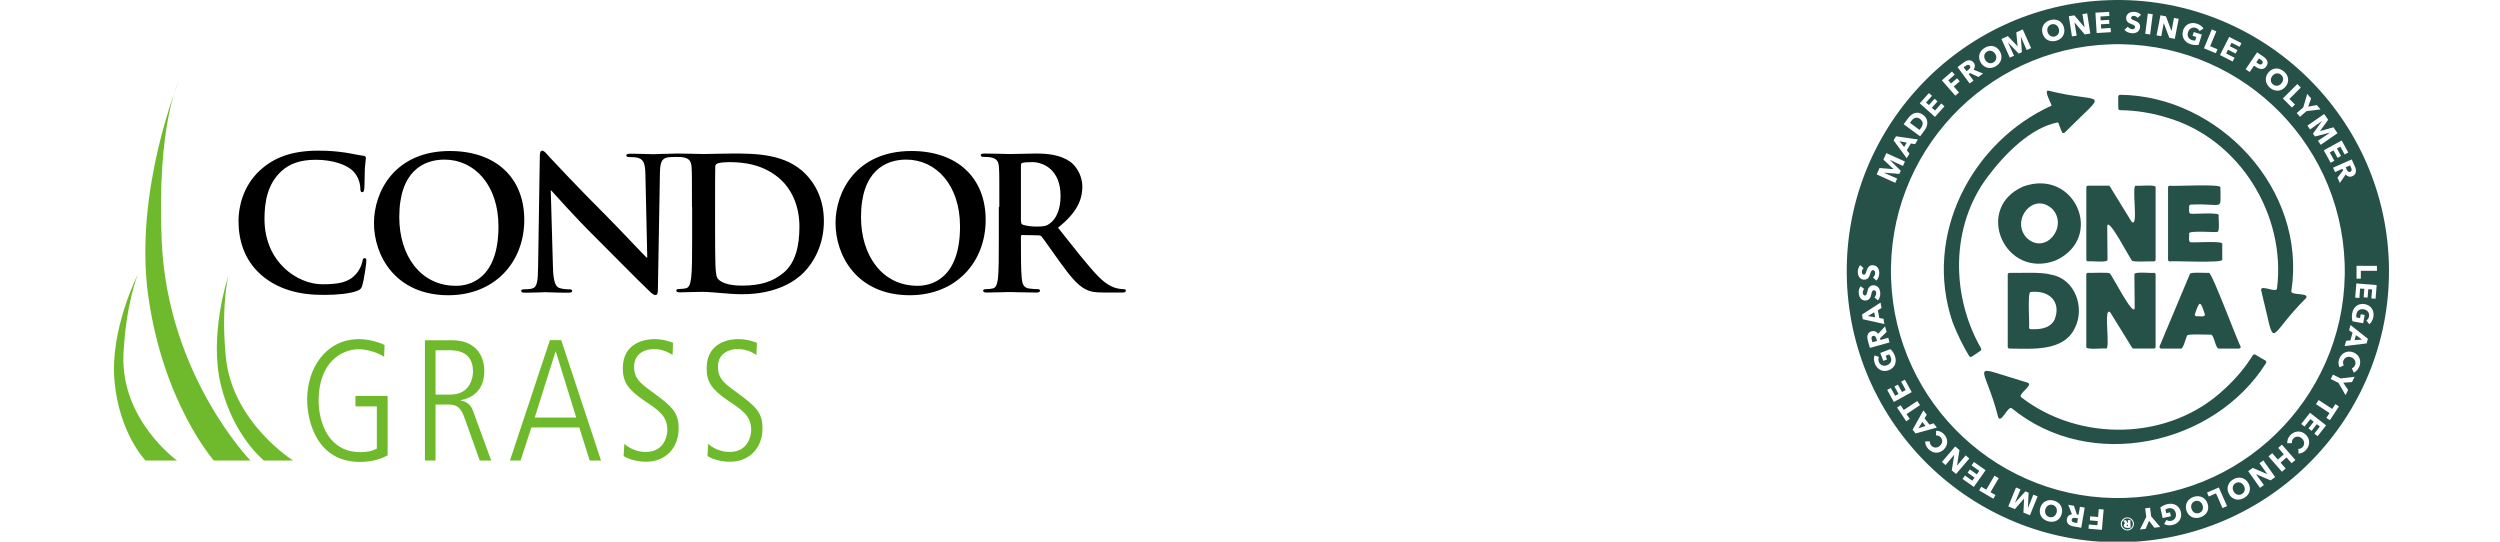
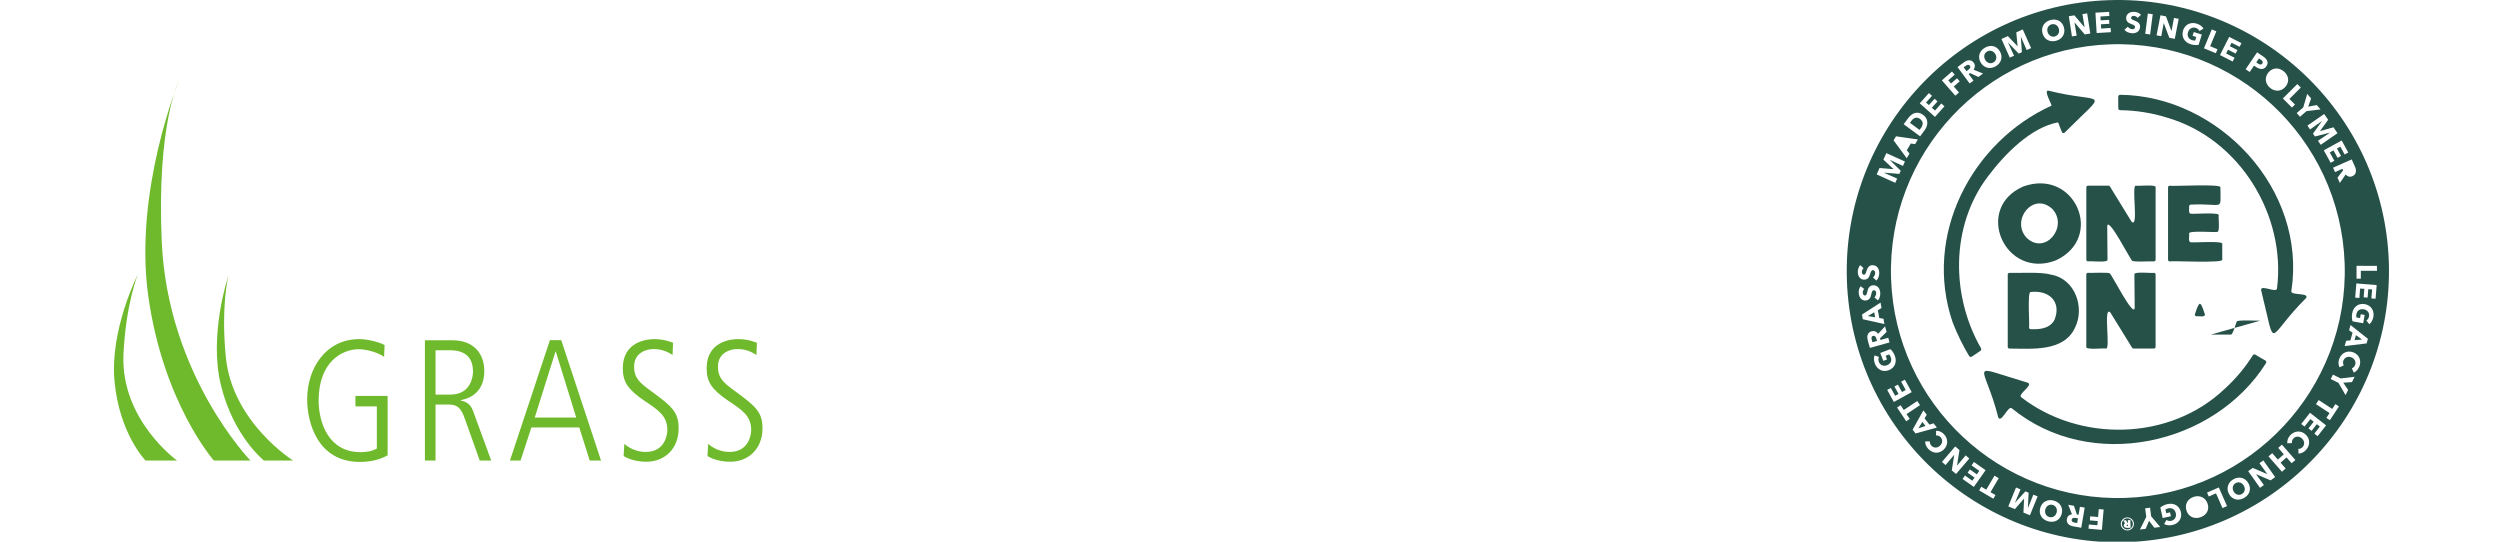
<svg xmlns="http://www.w3.org/2000/svg" xmlns:ns1="http://sodipodi.sourceforge.net/DTD/sodipodi-0.dtd" xmlns:ns2="http://www.inkscape.org/namespaces/inkscape" version="1.1" id="svg1" width="300" height="65" viewBox="0 0 300 65" xml:space="preserve" ns1:docname="3logos-home.svg">
  <ns1:namedview id="namedview1" pagecolor="#ffffff" bordercolor="#000000" borderopacity="0.25" ns2:showpageshadow="2" ns2:pageopacity="0.0" ns2:pagecheckerboard="0" ns2:deskcolor="#d1d1d1">
    <ns2:page x="0" y="0" width="300" height="65" id="page2" margin="0" bleed="0" />
  </ns1:namedview>
  <defs id="defs1" />
  <g id="g1" transform="matrix(0.884,0,0,0.884,-214.38,1.0804329e-5)">
    <g id="g3" transform="matrix(0.229,0,0,0.229,287.712,-26.195)">
-       <path d="M -42.5,277.4 C -53.2,268 -56,255.8 -56,245.2 c 0,-7.4 2.3,-20.3 12.8,-29.9 7.9,-7.2 18.2,-11.6 34.4,-11.6 6.8,0 10.8,0.4 15.8,1.1 4.1,0.6 7.6,1.5 10.9,1.9 1.2,0.1 1.6,0.7 1.6,1.3 0,0.9 -0.3,2.2 -0.6,6 -0.2,3.6 -0.1,9.6 -0.3,11.8 -0.1,1.6 -0.3,2.5 -1.3,2.5 -0.9,0 -1.1,-0.9 -1.1,-2.4 -0.1,-3.4 -1.5,-7.2 -4.2,-10 -3.6,-3.8 -12.1,-6.8 -22.1,-6.8 -9.5,0 -15.7,2.4 -20.5,6.8 -8,7.3 -10,17.7 -10,28.2 0,25.9 19.7,38.8 34.3,38.8 9.7,0 15.6,-1.1 20,-6.1 1.9,-2.1 3.3,-5.2 3.7,-7.2 0.3,-1.7 0.5,-2.2 1.4,-2.2 0.8,0 1,0.8 1,1.6 0,1.3 -1.3,10.8 -2.4,14.5 -0.5,1.8 -1,2.4 -2.8,3.2 -4.4,1.8 -12.6,2.5 -19.6,2.5 -15,0.1 -27.5,-3.2 -37.5,-11.8 m 66.8,-30.8 c 0,-18.6 12.3,-42.7 45,-42.7 27.2,0 44.1,15.8 44.1,40.8 0,25 -17.4,44.7 -45.1,44.7 -31.3,-0.1 -44,-23.5 -44,-42.8 m 73.8,2 C 98.1,224.2 84,209 66.1,209 c -12.5,0 -26.8,7 -26.8,34.1 0,22.7 12.5,40.7 33.5,40.7 7.7,0.1 25.3,-3.6 25.3,-35.2 m 32.3,24.4 c 0.2,8.5 1.6,11.3 3.8,12.1 1.8,0.6 3.9,0.8 5.7,0.8 1.2,0 1.9,0.2 1.9,0.9 0,0.9 -1,1.1 -2.5,1.1 -7.1,0 -11.4,-0.3 -13.5,-0.3 -1,0 -6.1,0.3 -11.8,0.3 -1.4,0 -2.4,-0.1 -2.4,-1.1 0,-0.7 0.6,-0.9 1.7,-0.9 1.4,0 3.4,-0.1 4.9,-0.5 2.8,-0.9 3.3,-4 3.4,-13.5 l 1,-64.5 c 0,-2.2 0.3,-3.7 1.4,-3.7 1.2,0 2.2,1.4 4,3.4 1.3,1.4 17.9,19.2 33.8,35 7.4,7.4 22.1,23.1 24,24.9 h 0.5 l -1.1,-49 c -0.1,-6.6 -1.1,-8.7 -3.7,-9.8 -1.6,-0.7 -4.2,-0.7 -5.8,-0.7 -1.3,0 -1.8,-0.3 -1.8,-1 0,-0.9 1.2,-1 2.8,-1 5.7,0 10.9,0.3 13.2,0.3 1.2,0 5.3,-0.3 10.7,-0.3 1.4,0 9.2,0.1 9.2,1 0,0.6 -7.4,1 -8.7,1 -1.1,0 -2,0 -3.3,0.3 -3,0.9 -3.9,3.1 -4,9.3 l -1.2,68.8 c 0,2.4 -0.4,3.4 -1.4,3.4 -1.2,0 -2.5,-1.2 -3.7,-2.4 -6.9,-6.5 -20.8,-20.8 -32.2,-32.1 -11.9,-11.8 -24,-25.4 -25.9,-27.5 h -0.3 z m 82.4,-36 c 0,-16.6 0,-19.6 -0.2,-23.1 -0.2,-3.7 -1.1,-5.4 -4.7,-6.2 -0.9,-0.2 -2.7,-0.3 -4.2,-0.3 -1.2,0 -9.8,-0.2 -9.8,-1 0,-0.8 8.7,-1 10.3,-1 5.8,0 12.6,0.3 15.7,0.3 3.4,0 10.3,-0.3 16.8,-0.3 13.6,0 31.8,0 43.7,12.4 5.5,5.7 10.6,14.7 10.6,27.7 0,13.7 -5.8,24.2 -11.9,30.4 -5,5.1 -16.3,12.9 -36.5,12.9 -3.9,0 -8.4,-0.3 -12.5,-0.7 -4.1,-0.3 -8,-0.7 -10.7,-0.7 -1.2,0 -3.6,0 -6.2,0.1 -2.5,0 -5.3,0.2 -7.5,0.2 -1.4,0 -2.2,-0.3 -2.2,-1.1 0,-0.5 0.4,-0.9 1.7,-0.9 1.6,0 3,-0.2 3.9,-0.4 2.2,-0.4 2.7,-2.8 3.2,-6 0.6,-4.6 0.6,-13.2 0.6,-23.2 V 237 Z m 13.7,12 c 0,11.6 0.1,20 0.2,22 0.1,2.7 0.3,7.1 1.2,8.3 1.4,2.1 5.7,4.4 14.3,4.4 11.1,0 18.5,-2.2 25.1,-7.8 7,-6 9.2,-15.9 9.2,-27.2 0,-13.8 -5.8,-22.8 -10.5,-27.3 -10,-9.6 -22.5,-10.9 -31,-10.9 -2.2,0 -6.2,0.3 -7.1,0.8 -1,0.4 -1.3,1 -1.3,2.2 -0.1,3.7 -0.1,13.2 -0.1,21.8 z m 71.4,-2.4 c 0,-18.6 12.3,-42.7 45,-42.7 27.1,0 44,15.8 44,40.8 0,25 -17.4,44.7 -45.1,44.7 -31.3,-0.1 -43.9,-23.5 -43.9,-42.8 m 73.8,2 c 0,-24.4 -14.1,-39.6 -31.9,-39.6 -12.5,0 -26.8,7 -26.8,34.1 0,22.7 12.5,40.7 33.5,40.7 7.5,0.1 25.2,-3.6 25.2,-35.2 M 395,237 c 0,-16.6 0,-19.6 -0.2,-23.1 -0.2,-3.7 -1.1,-5.4 -4.7,-6.2 -0.9,-0.2 -2.7,-0.3 -4.2,-0.3 -1.2,0 -1.9,-0.2 -1.9,-1 0,-0.8 0.8,-1 2.4,-1 5.8,0 12.6,0.3 14.9,0.3 3.7,0 12,-0.3 15.4,-0.3 6.9,0 14.2,0.7 20.1,4.7 3.1,2.1 7.4,7.6 7.4,14.9 0,8.1 -3.4,15.5 -14.4,24.4 9.7,12.2 17.2,21.9 23.7,28.7 6.1,6.3 10.6,7.1 12.2,7.4 1.2,0.2 2.2,0.3 3,0.3 0.9,0 1.3,0.3 1.3,0.9 0,0.9 -0.8,1.1 -2.1,1.1 h -10.4 c -6.1,0 -8.8,-0.5 -11.7,-2.1 -4.7,-2.5 -8.8,-7.6 -14.9,-16 -4.4,-6 -9.4,-13.4 -10.8,-15 -0.5,-0.7 -1.2,-0.8 -1.9,-0.8 l -9.5,-0.2 c -0.6,0 -0.9,0.2 -0.9,0.9 v 1.5 c 0,10.1 0,18.8 0.5,23.3 0.3,3.1 1,5.5 4.2,6 1.6,0.2 4,0.4 5.3,0.4 0.9,0 1.3,0.3 1.3,0.9 0,0.8 -0.7,1.1 -2.2,1.1 -6.3,0 -14.4,-0.3 -16,-0.3 -2.1,0 -8.9,0.3 -13.3,0.3 -1.4,0 -2.2,-0.3 -2.2,-1.1 0,-0.5 0.4,-0.9 1.7,-0.9 1.6,0 2.9,-0.2 3.9,-0.4 2.2,-0.4 2.7,-2.8 3.2,-6 0.5,-4.6 0.5,-13.2 0.5,-23.2 V 237 Z m 12.9,8.6 c 0,1.2 0.2,1.6 1,2 2.3,0.8 5.6,1.1 8.3,1.1 4.4,0 5.8,-0.4 7.7,-1.8 3.3,-2.4 6.4,-7.4 6.4,-16.4 0,-15.5 -10.2,-20 -16.7,-20 -2.7,0 -4.7,0.1 -5.8,0.4 -0.8,0.2 -1,0.7 -1,1.5 v 33.2 z" id="path1-7" />
      <path class="st0" d="m 13.3,349.1 h 19.1 v 35.2 c -5.1,2.8 -10.6,3.9 -16.5,3.9 -25.1,0 -31.2,-23.5 -31.2,-37.1 0,-18.3 10.9,-35.7 31,-35.7 5.7,0 12.8,2.3 14.9,3.5 l -0.3,7 c -2.8,-2.1 -9.6,-4.5 -15,-4.5 -10.2,0 -23.8,7.8 -23.8,30.4 0,13.1 5.9,30.6 24.7,30.6 3.7,0 6.5,-0.4 9.8,-2.1 v -25 H 13.3 Z m 41.2,38.3 h 6.3 v -33.2 h 8.1 c 5.1,0 7.2,2.4 9.4,8.8 l 8.7,24.4 h 6.8 L 83,357.9 c -1.6,-4.6 -5.2,-5.7 -7.3,-6.1 v -0.2 c 6,-1.1 14,-5.1 14,-17.3 0,-10.4 -6.4,-18.2 -18.8,-18.2 H 54.5 Z M 60.8,322 h 8.3 c 4.5,0 13.9,0.8 13.9,12.6 0,2.1 -0.7,13.7 -13.5,13.7 h -8.7 z m 44.1,65.4 h 6.3 l 6.4,-19.6 H 146 l 6.2,19.6 h 6.7 L 135.3,316 h -6.7 z m 27,-64.6 h 0.2 l 12.1,39.1 h -24.6 z m 40.4,61.9 c 3.7,2.4 9.1,3.4 13.5,3.4 10.9,0 19.1,-7.8 19.1,-19.7 0,-9.8 -3.9,-13.1 -16.6,-22.4 -6.1,-4.5 -9.8,-7.3 -9.8,-14.3 0,-8.3 7.4,-10.4 11.5,-10.4 5.3,0 8.6,1.8 11.3,3.5 l 0.3,-7.2 c -1.6,-0.6 -5.5,-2.2 -11.2,-2.2 -4.2,0 -18.6,1.4 -18.6,17.3 0,8.1 3,12.6 12.9,19.3 8.6,5.7 13.5,9.1 13.5,17.4 0,2.7 -1.4,12.9 -12.9,12.9 -1.8,0 -7.7,-0.4 -12.6,-4.8 z m 49.7,0 c 3.7,2.4 9.1,3.4 13.5,3.4 10.9,0 19.1,-7.8 19.1,-19.7 0,-9.8 -3.9,-13.1 -16.6,-22.4 -6.1,-4.5 -9.8,-7.3 -9.8,-14.3 0,-8.3 7.4,-10.4 11.5,-10.4 5.3,0 8.6,1.8 11.3,3.5 l 0.3,-7.2 c -1.6,-0.6 -5.5,-2.2 -11.2,-2.2 -4.2,0 -18.6,1.4 -18.6,17.3 0,8.1 3,12.6 12.9,19.3 8.6,5.7 13.5,9.1 13.5,17.4 0,2.7 -1.4,12.9 -12.9,12.9 -1.8,0 -7.7,-0.4 -12.6,-4.8 z" id="path2" style="fill:#6fba2c" />
      <path class="st0" d="m -70.6,387.4 c 0,0 -30,-34 -38.9,-97.6 -8.7,-62.3 18.2,-127.6 18.2,-127.6 0,0 -13.3,25.7 -10.2,95.6 3.6,79.2 52.6,129.6 52.6,129.6 h -21.7 m -40.5,0 h 18.7 c 0,0 -33.5,-24 -31.8,-62.9 1.4,-29.9 8.5,-47.4 8.5,-47.4 0,0 -16.7,32.9 -13.8,63.3 2.9,31.2 18.4,47 18.4,47 m 70.2,0 h 17.3 c 0,0 -36,-22.5 -39.9,-61.2 -3,-29.7 1.4,-48.1 1.4,-48.1 0,0 -11.7,35 -4.3,64.7 7.4,30.3 25.5,44.6 25.5,44.6" id="path3" style="fill:#6fba2c" />
    </g>
    <g id="g25" transform="matrix(0.353,0,0,0.353,492.48,-0.719)">
      <g id="g9">
        <g id="g6">
          <path class="cls-1" d="m 69.9,73.76 c -19.16,8.37 -7.06,35.88 12.5,28.43 19.04,-8.76 7.39,-35.64 -12.5,-28.43 z m 11.28,8.72 C 87.33,89.24 78.32,100.41 71.14,93.41 65,86.58 73.9,75.53 81.18,82.48 Z" id="path1-3" style="fill:#265149;stroke-width:0px" />
          <path class="cls-1" d="m 111.57,87.29 -8.33,-13.55 c -0.12,-0.19 -0.33,-0.31 -0.55,-0.31 h -7.87 c -0.36,0 -0.65,0.29 -0.65,0.65 v 27.82 c 0,0.36 0.29,0.65 0.65,0.65 0.56,-0.26 7.81,0.66 7.5,-0.65 0,0 -0.11,-12.9 -0.11,-12.9 0.4,-3.97 9.24,13.6 9.57,13.25 -0.09,0.67 8.09,0.16 8.39,0.31 0.36,0 0.65,-0.29 0.65,-0.65 V 74.09 c 0.37,-1.31 -7.03,-0.39 -7.5,-0.65 -2.04,-0.65 1.17,16.57 -1.74,13.86 z" id="path2-3" style="fill:#265149;stroke-width:0px" />
          <path class="cls-1" d="m 134.35,80.73 c 12.91,-0.65 11.4,2.93 11.39,-6.64 0.57,-1.49 -19.13,-0.28 -19.49,-0.65 -0.36,0 -0.65,0.29 -0.65,0.65 v 27.82 c 0,0.36 0.29,0.65 0.65,0.65 0.51,-0.32 20.62,0.78 20.19,-0.65 0,0 0,-6.07 0,-6.07 0.69,-1.34 -11.78,-0.38 -12.08,-0.65 -1.16,0.08 -0.47,-2.74 -0.65,-3.32 -0.55,-1.34 10.35,-0.37 10.73,-0.65 1.28,0.27 0.41,-5.85 0.65,-6.37 0.55,-1.35 -10.36,-0.37 -10.73,-0.65 -1.1,0.05 -0.51,-2.24 -0.65,-2.82 0,-0.36 0.29,-0.65 0.65,-0.65 z" id="path3-86" style="fill:#265149;stroke-width:0px" />
          <path class="cls-1" d="m 89.83,128.04 c 3.9,-7.83 -0.09,-18.83 -9.18,-20.38 -3.83,-1.15 -12.04,-0.56 -16.05,-0.7 -0.36,0 -0.65,0.29 -0.65,0.65 v 27.82 c 0,0.36 0.29,0.65 0.65,0.65 8.53,0.03 20.89,1.36 25.22,-8.03 z m -7.84,-3.15 c -1.34,2.91 -4.59,3.73 -7.57,3.74 -0.55,-0.11 -2.31,0.37 -2.28,-0.65 0.33,-0.41 -0.77,-14.18 0.65,-13.65 6.88,-0.84 11.91,3.62 9.19,10.57 z" id="path4-0" style="fill:#265149;stroke-width:0px" />
          <path class="cls-1" d="m 103.4,122.17 8.37,13.59 c 0.12,0.19 0.33,0.31 0.55,0.31 h 7.84 c 0.36,0 0.65,-0.29 0.65,-0.65 V 107.6 c 0,-0.36 -0.29,-0.65 -0.65,-0.65 -0.56,0.26 -7.81,-0.66 -7.5,0.65 0,0 0.11,12.86 0.11,12.86 -0.37,4 -9.21,-13.56 -9.53,-13.2 0.09,-0.67 -8.13,-0.16 -8.43,-0.31 -0.36,0 -0.65,0.29 -0.65,0.65 v 27.82 c -0.37,1.31 7.03,0.39 7.5,0.65 2.04,0.65 -1.17,-16.62 1.74,-13.9 z" id="path5" style="fill:#265149;stroke-width:0px" />
-           <path class="cls-1" d="m 142.06,130.7 c 1.29,0.08 1.72,5.3 3.01,5.38 0,0 7.81,0 7.81,0 0.46,0 0.78,-0.47 0.6,-0.9 -0.63,-0.44 -10.96,-28.4 -12.15,-28.22 -0.4,0.12 -7.37,-0.39 -7.31,0.4 0,0 -11.67,27.82 -11.67,27.82 -0.18,0.43 0.13,0.9 0.6,0.9 h 7.66 c 0.79,0.27 2,-4.59 2.31,-4.96 -0.33,-0.84 8.87,-0.26 9.14,-0.42 z m -6.12,-7.9 c 1.78,-5.24 2.05,-5.27 3.79,0 0.44,1.44 -2.56,0.7 -3.18,0.87 -0.45,0 -0.77,-0.45 -0.61,-0.88 z" id="path6" style="fill:#265149;stroke-width:0px" />
+           <path class="cls-1" d="m 142.06,130.7 h 7.66 c 0.79,0.27 2,-4.59 2.31,-4.96 -0.33,-0.84 8.87,-0.26 9.14,-0.42 z m -6.12,-7.9 c 1.78,-5.24 2.05,-5.27 3.79,0 0.44,1.44 -2.56,0.7 -3.18,0.87 -0.45,0 -0.77,-0.45 -0.61,-0.88 z" id="path6" style="fill:#265149;stroke-width:0px" />
        </g>
        <path class="cls-1" d="m 173.01,114.01 c 6.07,-39.23 -27.96,-75.14 -65.82,-75.52 -0.42,0 -0.76,0.34 -0.76,0.77 0.02,1.47 0.03,2.94 0.03,4.41 0,0.41 0.33,0.74 0.73,0.74 6.01,0.07 12.08,1 17.91,2.83 28.09,8.07 45.99,37.71 42.39,65.77 -0.28,1.84 -6.3,-1.7 -6.11,0.57 6.12,24.43 1.55,18.67 17.33,3.04 1.25,-2.14 -5.96,-0.87 -5.71,-2.61 z" id="path7" style="fill:#265149;stroke-width:0px" />
        <path class="cls-1" d="m 159.21,138.43 c -0.35,-0.21 -0.8,-0.11 -1.02,0.24 -2.99,4.75 -6.65,9.14 -10.88,12.96 -21.21,20.11 -55.83,20.49 -78.18,3.16 -1.45,-1.18 4.66,-4.57 2.61,-5.56 -24.15,-7.12 -16.87,-8.14 -11.41,13.39 1.21,2.16 3.78,-4.69 5.15,-3.59 30.38,24.86 77.84,14.26 97.78,-17.33 0.23,-0.37 0.1,-0.85 -0.28,-1.06 -1.28,-0.69 -2.53,-1.44 -3.77,-2.2 z" id="path8" style="fill:#265149;stroke-width:0px" />
        <path class="cls-1" d="m 79.63,36.9 c -2.04,-0.4 1.22,5.2 1.17,5.75 -30.64,13.91 -49.58,49.79 -37.99,83.47 1.83,4.65 3.94,8.9 6.28,12.81 0.22,0.37 0.71,0.47 1.07,0.24 1.1,-0.74 2.19,-1.48 3.28,-2.22 0.32,-0.22 0.42,-0.65 0.23,-0.99 -11.46,-19.99 -11.86,-46.71 2.52,-65.9 6.77,-9.04 16.72,-19.02 27.12,-20.98 0,0 1.46,3.74 1.46,3.74 0.17,0.44 0.73,0.55 1.06,0.22 17.43,-17.48 15.01,-10.75 -6.2,-16.14 z" id="path9" style="fill:#265149;stroke-width:0px" />
      </g>
      <polygon class="cls-1" points="197.86,130.93 197.33,132.83 200.19,132.62 " id="polygon9" style="fill:#265149;stroke-width:0px" />
-       <path class="cls-1" d="m 194.51,67.63 c 0.09,0.14 0.19,0.26 0.31,0.35 0.12,0.1 0.25,0.16 0.4,0.18 0.15,0.03 0.32,0 0.5,-0.08 0.17,-0.08 0.29,-0.17 0.36,-0.29 0.07,-0.12 0.11,-0.25 0.12,-0.38 0,-0.14 0,-0.28 -0.05,-0.43 -0.04,-0.15 -0.09,-0.29 -0.15,-0.42 l -0.41,-0.93 -1.67,0.74 0.37,0.83 c 0.06,0.14 0.14,0.28 0.23,0.42 z" id="path10" style="fill:#265149;stroke-width:0px" />
      <path class="cls-1" d="m 31.05,50.42 c 0.12,-0.3 0.19,-0.6 0.19,-0.9 0,-0.3 -0.08,-0.59 -0.23,-0.89 -0.15,-0.29 -0.4,-0.57 -0.75,-0.83 -0.36,-0.26 -0.69,-0.42 -1.01,-0.48 -0.32,-0.06 -0.62,-0.04 -0.9,0.05 -0.28,0.09 -0.54,0.24 -0.79,0.44 -0.24,0.2 -0.46,0.43 -0.65,0.7 l -0.56,0.76 3.69,2.73 0.54,-0.72 c 0.2,-0.27 0.37,-0.56 0.49,-0.86 z" id="path11" style="fill:#265149;stroke-width:0px" />
      <path class="cls-1" d="m 109.91,203.81 c -0.09,0 -0.16,0.03 -0.22,0.08 -0.06,0.05 -0.08,0.11 -0.08,0.19 0,0.06 0.04,0.11 0.1,0.14 0.06,0.03 0.14,0.05 0.22,0.05 h 0.29 c 0,0 -0.02,-0.46 -0.02,-0.46 z" id="path12" style="fill:#265149;stroke-width:0px" />
      <path class="cls-1" d="m 49.46,28.19 c 0.07,-0.13 0.1,-0.28 0.09,-0.43 0,-0.15 -0.07,-0.31 -0.19,-0.47 C 49.25,27.14 49.13,27.04 49,27 c -0.13,-0.05 -0.26,-0.06 -0.4,-0.04 -0.14,0.02 -0.27,0.07 -0.41,0.14 -0.13,0.07 -0.26,0.15 -0.37,0.23 l -0.82,0.6 1.09,1.47 0.73,-0.54 c 0.13,-0.09 0.25,-0.2 0.36,-0.32 0.12,-0.12 0.21,-0.24 0.28,-0.38 z" id="path13" style="fill:#265149;stroke-width:0px" />
      <path class="cls-1" d="m 79.69,15.19 c 0.18,0.26 0.4,0.47 0.64,0.62 0.24,0.16 0.51,0.26 0.81,0.31 0.29,0.05 0.6,0.03 0.92,-0.06 0.32,-0.09 0.6,-0.22 0.83,-0.41 0.23,-0.19 0.42,-0.41 0.56,-0.67 0.14,-0.26 0.22,-0.55 0.25,-0.86 0.03,-0.32 0,-0.65 -0.09,-0.99 -0.09,-0.33 -0.22,-0.62 -0.41,-0.88 -0.18,-0.26 -0.4,-0.46 -0.64,-0.61 -0.24,-0.15 -0.52,-0.25 -0.82,-0.3 -0.3,-0.05 -0.61,-0.03 -0.93,0.06 -0.32,0.09 -0.6,0.22 -0.83,0.41 -0.23,0.19 -0.42,0.41 -0.56,0.67 -0.14,0.26 -0.22,0.54 -0.25,0.85 -0.03,0.31 0,0.63 0.09,0.96 0.09,0.34 0.23,0.64 0.41,0.91 z" id="path14" style="fill:#265149;stroke-width:0px" />
      <path class="cls-1" d="m 55.29,25.08 c 0.18,0.31 0.4,0.56 0.65,0.76 0.25,0.2 0.51,0.34 0.79,0.43 0.28,0.08 0.57,0.11 0.86,0.07 0.3,-0.04 0.59,-0.14 0.88,-0.31 0.29,-0.17 0.52,-0.38 0.69,-0.62 0.17,-0.24 0.29,-0.51 0.35,-0.8 0.06,-0.29 0.06,-0.59 0,-0.9 -0.06,-0.31 -0.18,-0.62 -0.36,-0.93 -0.17,-0.29 -0.38,-0.54 -0.63,-0.73 -0.25,-0.2 -0.51,-0.34 -0.78,-0.42 -0.28,-0.08 -0.56,-0.1 -0.87,-0.07 -0.3,0.04 -0.59,0.14 -0.88,0.31 -0.29,0.17 -0.52,0.38 -0.69,0.62 -0.17,0.24 -0.29,0.51 -0.35,0.79 -0.06,0.28 -0.07,0.58 0,0.89 0.07,0.31 0.18,0.61 0.35,0.9 z" id="path15" style="fill:#265149;stroke-width:0px" />
      <path class="cls-1" d="M 210.5,102.75 C 208.55,45.29 160.21,0.14 102.75,2.1 45.29,4.05 0.14,52.39 2.1,109.85 4.06,167.31 52.39,212.46 109.85,210.5 167.31,208.54 212.46,160.21 210.5,102.75 Z M 197.45,66.07 c 0.15,0.35 0.27,0.7 0.34,1.06 0.07,0.36 0.08,0.71 0.03,1.04 -0.05,0.33 -0.18,0.64 -0.39,0.92 -0.21,0.28 -0.52,0.51 -0.93,0.69 -0.49,0.22 -0.95,0.27 -1.4,0.15 -0.45,-0.12 -0.85,-0.38 -1.2,-0.78 l -2.24,3.24 -0.9,-2.03 2.16,-2.82 -0.26,-0.59 -2.85,1.26 -0.75,-1.69 7.17,-3.18 1.21,2.74 z m -2.54,-5.4 -1.4,0.77 -1.66,-3.02 -1.3,0.72 1.57,2.86 -1.33,0.73 -1.57,-2.86 -1.43,0.79 1.76,3.2 -1.42,0.78 -2.64,-4.8 6.88,-3.78 2.54,4.63 z m -7.73,-12.59 -3.12,4.33 0.03,0.04 5.11,-1.46 1.56,2.26 -6.45,4.47 -1.06,-1.53 4.59,-3.12 -0.02,-0.03 -5.73,1.48 -0.76,-1.09 3.44,-4.79 -0.02,-0.03 -4.54,3.2 -1.02,-1.47 6.45,-4.46 1.53,2.22 z m -8.07,-9.93 1.5,1.74 -1.11,3.17 3.29,-0.63 1.45,1.68 -5.4,0.67 -2.52,2.17 -1.24,-1.44 2.52,-2.17 1.5,-5.19 z m -2.46,-2.44 -4.39,4.37 2.15,2.15 -1.17,1.17 -3.49,-3.5 5.56,-5.54 1.35,1.35 z m -11.1,-6.92 c 0.49,-0.25 0.99,-0.39 1.51,-0.42 0.52,-0.03 1.04,0.05 1.56,0.24 0.52,0.19 1.02,0.48 1.49,0.87 0.47,0.39 0.85,0.83 1.13,1.31 0.28,0.48 0.45,0.98 0.52,1.5 0.07,0.52 0.02,1.04 -0.14,1.56 -0.16,0.53 -0.44,1.03 -0.84,1.51 -0.4,0.48 -0.84,0.84 -1.34,1.1 -0.49,0.26 -1,0.4 -1.53,0.44 -0.53,0.04 -1.06,-0.04 -1.58,-0.22 -0.53,-0.18 -1.03,-0.47 -1.5,-0.86 -0.47,-0.39 -0.84,-0.83 -1.12,-1.32 -0.27,-0.49 -0.44,-0.99 -0.5,-1.52 -0.06,-0.52 0,-1.05 0.16,-1.58 0.16,-0.53 0.44,-1.04 0.84,-1.51 0.4,-0.48 0.85,-0.85 1.34,-1.1 z m -5.7,-6.62 2.39,1.62 c 0.35,0.24 0.66,0.5 0.92,0.78 0.26,0.28 0.45,0.58 0.58,0.89 0.12,0.31 0.17,0.64 0.12,0.98 -0.04,0.34 -0.19,0.7 -0.44,1.07 -0.26,0.38 -0.54,0.65 -0.86,0.82 -0.32,0.17 -0.65,0.25 -1,0.24 -0.35,0 -0.7,-0.07 -1.06,-0.21 -0.36,-0.14 -0.71,-0.32 -1.05,-0.55 l -0.78,-0.53 -1.66,2.45 -1.57,-1.06 4.4,-6.5 z m -10.73,-5.94 4.71,2.39 -0.72,1.42 -3.08,-1.56 -0.67,1.32 2.91,1.48 -0.69,1.35 -2.91,-1.48 -0.74,1.45 3.25,1.65 -0.73,1.44 -4.88,-2.48 3.55,-7 z m -6.71,-2.88 1.76,0.73 -2.37,5.73 2.81,1.16 -0.63,1.53 -4.57,-1.89 3,-7.25 z m -11.05,0.43 c 0.19,-0.6 0.46,-1.11 0.82,-1.53 0.36,-0.42 0.78,-0.75 1.25,-0.97 0.47,-0.23 0.99,-0.35 1.54,-0.38 0.55,-0.03 1.11,0.05 1.68,0.23 0.59,0.19 1.11,0.45 1.57,0.79 0.46,0.34 0.79,0.71 1.01,1.11 l -1.55,0.94 c -0.11,-0.26 -0.29,-0.5 -0.54,-0.72 -0.25,-0.22 -0.56,-0.39 -0.92,-0.5 -0.32,-0.1 -0.63,-0.13 -0.93,-0.1 -0.3,0.03 -0.59,0.12 -0.85,0.27 -0.26,0.15 -0.49,0.34 -0.69,0.6 -0.2,0.26 -0.35,0.55 -0.46,0.88 -0.11,0.35 -0.16,0.68 -0.15,1 0,0.32 0.08,0.61 0.21,0.88 0.13,0.27 0.32,0.51 0.57,0.71 0.25,0.21 0.56,0.37 0.92,0.48 0.21,0.07 0.42,0.11 0.62,0.14 0.2,0.03 0.39,0.03 0.58,0.01 l 0.43,-1.36 -1.43,-0.45 0.46,-1.46 3.09,0.97 -1.24,3.97 c -0.43,0.08 -0.9,0.1 -1.43,0.06 -0.53,-0.03 -1.08,-0.14 -1.66,-0.32 -0.6,-0.19 -1.12,-0.46 -1.57,-0.81 -0.44,-0.35 -0.79,-0.75 -1.05,-1.21 -0.26,-0.46 -0.41,-0.96 -0.46,-1.51 -0.05,-0.55 0.01,-1.12 0.2,-1.71 z m -8.68,-5.86 2.12,0.41 2.11,5.63 h 0.03 c 0,0 0.94,-5.03 0.94,-5.03 l 1.81,0.35 -1.5,7.7 -2.11,-0.41 -2.12,-5.64 h -0.03 c 0,0 -0.94,5.04 -0.94,5.04 l -1.81,-0.35 z m -4.86,-0.67 1.89,0.24 -1,7.79 -1.89,-0.24 z m -4.99,4.81 c -0.07,-0.11 -0.17,-0.21 -0.3,-0.3 -0.13,-0.09 -0.3,-0.18 -0.5,-0.26 -0.2,-0.08 -0.42,-0.17 -0.68,-0.27 -0.25,-0.1 -0.49,-0.21 -0.72,-0.33 -0.23,-0.12 -0.44,-0.28 -0.61,-0.47 -0.18,-0.19 -0.32,-0.4 -0.41,-0.66 -0.09,-0.26 -0.14,-0.56 -0.12,-0.91 0.03,-0.44 0.14,-0.8 0.34,-1.1 0.2,-0.3 0.44,-0.54 0.75,-0.72 0.3,-0.18 0.63,-0.31 1,-0.38 0.37,-0.07 0.74,-0.09 1.11,-0.07 0.44,0.03 0.89,0.14 1.34,0.33 0.45,0.19 0.84,0.46 1.17,0.8 l -1.29,1.2 c -0.15,-0.22 -0.35,-0.4 -0.61,-0.53 -0.25,-0.14 -0.5,-0.22 -0.75,-0.23 -0.12,0 -0.25,0 -0.38,0 -0.13,0.01 -0.25,0.05 -0.36,0.11 -0.11,0.06 -0.2,0.13 -0.28,0.23 -0.08,0.1 -0.12,0.22 -0.13,0.38 0,0.13 0.01,0.24 0.06,0.34 0.05,0.09 0.13,0.17 0.23,0.25 0.1,0.07 0.22,0.14 0.37,0.21 0.14,0.06 0.31,0.13 0.49,0.2 0.26,0.11 0.53,0.22 0.81,0.35 0.28,0.13 0.53,0.28 0.76,0.48 0.23,0.19 0.41,0.42 0.55,0.7 0.14,0.27 0.2,0.6 0.17,0.99 -0.03,0.45 -0.14,0.83 -0.32,1.15 -0.18,0.32 -0.43,0.57 -0.72,0.77 -0.29,0.2 -0.62,0.33 -0.99,0.42 -0.37,0.09 -0.74,0.11 -1.13,0.08 -0.56,-0.04 -1.1,-0.17 -1.61,-0.4 -0.51,-0.23 -0.93,-0.53 -1.25,-0.92 l 1.32,-1.18 c 0.18,0.25 0.42,0.46 0.72,0.64 0.3,0.18 0.61,0.28 0.92,0.3 0.14,0 0.28,0 0.41,-0.02 0.13,-0.02 0.25,-0.06 0.36,-0.12 0.1,-0.06 0.19,-0.14 0.25,-0.25 0.07,-0.11 0.1,-0.24 0.11,-0.39 0,-0.15 -0.02,-0.27 -0.09,-0.38 z m -9.9,-5.48 0.1,1.59 -3.44,0.21 0.09,1.48 3.25,-0.19 0.09,1.52 -3.25,0.19 0.1,1.63 3.64,-0.22 0.1,1.62 -5.47,0.33 -0.47,-7.83 5.27,-0.31 z m -13.35,1.36 3.9,4.58 h 0.03 c 0,0 -0.83,-5.06 -0.83,-5.06 l 1.82,-0.28 1.2,7.76 -2.13,0.33 -3.91,-4.59 h -0.03 c 0,0 0.83,5.07 0.83,5.07 l -1.82,0.28 -1.2,-7.76 z m -12.39,5.14 c 0.08,-0.54 0.25,-1.04 0.53,-1.48 0.28,-0.44 0.64,-0.82 1.09,-1.14 0.45,-0.32 0.98,-0.56 1.57,-0.72 0.59,-0.16 1.17,-0.21 1.72,-0.16 0.56,0.05 1.07,0.2 1.52,0.44 0.46,0.24 0.86,0.58 1.2,1.02 0.34,0.43 0.59,0.95 0.75,1.56 0.16,0.6 0.2,1.18 0.13,1.73 -0.07,0.55 -0.25,1.05 -0.52,1.5 -0.27,0.45 -0.64,0.84 -1.09,1.17 -0.46,0.33 -0.98,0.57 -1.57,0.73 -0.59,0.16 -1.17,0.21 -1.72,0.15 -0.56,-0.06 -1.06,-0.21 -1.53,-0.47 -0.46,-0.25 -0.86,-0.6 -1.2,-1.04 -0.34,-0.44 -0.59,-0.96 -0.75,-1.56 -0.16,-0.61 -0.21,-1.18 -0.13,-1.73 z m -13.18,2.84 3.68,3.87 0.04,-0.02 -0.49,-5.29 2.5,-1.12 3.2,7.17 -1.7,0.76 -2.22,-5.09 h -0.03 c 0,0 0.4,5.92 0.4,5.92 L 68.18,22.66 64.1,18.4 h -0.03 c 0,0 2.3,5.07 2.3,5.07 l -1.63,0.73 -3.2,-7.17 2.46,-1.1 z m -10.95,7.01 c 0.15,-0.5 0.39,-0.97 0.74,-1.4 0.35,-0.43 0.79,-0.8 1.32,-1.12 0.53,-0.31 1.07,-0.52 1.62,-0.63 0.55,-0.1 1.08,-0.1 1.59,0.01 0.51,0.11 0.98,0.33 1.43,0.65 0.44,0.33 0.82,0.76 1.15,1.3 0.32,0.53 0.52,1.08 0.59,1.63 0.08,0.55 0.05,1.08 -0.09,1.59 -0.14,0.51 -0.38,0.98 -0.73,1.42 -0.35,0.44 -0.79,0.82 -1.31,1.13 -0.53,0.31 -1.07,0.52 -1.62,0.61 -0.55,0.1 -1.08,0.08 -1.6,-0.04 -0.51,-0.12 -1,-0.35 -1.44,-0.68 -0.45,-0.33 -0.83,-0.76 -1.15,-1.3 -0.32,-0.54 -0.52,-1.08 -0.59,-1.63 -0.07,-0.54 -0.04,-1.07 0.11,-1.57 z m -6.03,3.1 c 0.3,-0.22 0.62,-0.41 0.96,-0.56 0.33,-0.15 0.67,-0.24 1.01,-0.26 0.34,-0.02 0.67,0.04 0.98,0.18 0.32,0.14 0.61,0.4 0.88,0.76 0.32,0.43 0.47,0.87 0.45,1.34 -0.02,0.46 -0.18,0.91 -0.5,1.34 l 3.65,1.48 -1.78,1.32 -3.22,-1.49 -0.52,0.38 1.85,2.51 -1.49,1.1 -4.66,-6.31 2.41,-1.78 z m -4.53,3.5 1.07,1.22 -2.48,2.17 1.07,1.22 2.29,-2 1.03,1.17 -2.28,2 2.01,2.29 -1.41,1.24 -5.18,-5.9 3.89,-3.41 z m -8.86,8.3 1.19,1.06 -2.3,2.57 1.11,0.99 2.17,-2.43 1.13,1.01 -2.17,2.43 1.21,1.09 2.43,-2.72 1.21,1.08 -3.65,4.08 -5.85,-5.23 z m -8.01,9.68 c 0.33,-0.45 0.71,-0.85 1.13,-1.2 0.43,-0.36 0.88,-0.62 1.38,-0.78 0.49,-0.16 1.02,-0.2 1.57,-0.1 0.56,0.09 1.13,0.36 1.73,0.8 0.55,0.41 0.95,0.86 1.2,1.37 0.25,0.5 0.38,1.02 0.39,1.54 0.01,0.53 -0.08,1.05 -0.27,1.56 -0.19,0.51 -0.45,0.98 -0.77,1.42 l -1.74,2.35 -6.31,-4.67 1.69,-2.28 z m -4.64,6.94 8.41,1.21 -1.08,1.81 -1.64,-0.26 -1.55,2.61 1.03,1.28 -1.05,1.77 -5.06,-6.85 0.94,-1.58 z m -6.31,12.19 5.32,0.45 0.02,-0.04 -3.88,-3.64 1.13,-2.5 7.15,3.24 -0.77,1.7 -5.04,-2.33 v 0.03 c 0,0 4.2,4.15 4.2,4.15 l -0.55,1.21 -5.88,-0.48 v 0.03 c 0,0 5.06,2.25 5.06,2.25 l -0.74,1.63 -7.15,-3.24 1.11,-2.46 z m -8.39,39.92 c 0,-0.44 0.08,-0.9 0.24,-1.36 0.16,-0.46 0.4,-0.87 0.71,-1.22 l 1.28,1.2 c -0.21,0.16 -0.37,0.38 -0.49,0.64 -0.12,0.26 -0.18,0.52 -0.18,0.76 0,0.13 0.01,0.25 0.04,0.38 0.02,0.13 0.07,0.25 0.13,0.35 0.06,0.1 0.15,0.19 0.25,0.26 0.1,0.07 0.23,0.1 0.38,0.1 0.13,0 0.24,-0.03 0.33,-0.08 0.09,-0.06 0.17,-0.14 0.23,-0.25 0.07,-0.11 0.13,-0.24 0.18,-0.38 0.06,-0.15 0.11,-0.31 0.17,-0.5 0.09,-0.27 0.18,-0.54 0.29,-0.83 0.1,-0.29 0.25,-0.55 0.42,-0.79 0.18,-0.24 0.4,-0.44 0.66,-0.59 0.26,-0.16 0.59,-0.24 0.98,-0.24 0.45,0 0.84,0.08 1.17,0.24 0.33,0.16 0.6,0.39 0.82,0.67 0.22,0.28 0.38,0.6 0.48,0.96 0.11,0.36 0.16,0.74 0.16,1.12 0,0.56 -0.09,1.11 -0.29,1.63 -0.19,0.53 -0.47,0.96 -0.83,1.31 l -1.27,-1.23 c 0.23,-0.19 0.43,-0.45 0.59,-0.76 0.16,-0.32 0.23,-0.63 0.23,-0.94 0,-0.14 -0.02,-0.28 -0.05,-0.41 -0.03,-0.13 -0.08,-0.25 -0.15,-0.35 -0.07,-0.1 -0.16,-0.18 -0.27,-0.24 -0.11,-0.06 -0.24,-0.09 -0.4,-0.09 -0.15,0 -0.27,0.04 -0.38,0.11 -0.1,0.07 -0.2,0.18 -0.28,0.32 -0.08,0.14 -0.16,0.31 -0.23,0.51 -0.07,0.2 -0.14,0.44 -0.22,0.69 -0.08,0.25 -0.17,0.5 -0.28,0.74 -0.11,0.24 -0.25,0.46 -0.42,0.65 -0.17,0.19 -0.38,0.34 -0.63,0.46 -0.25,0.12 -0.55,0.17 -0.9,0.18 -0.44,0 -0.81,-0.08 -1.12,-0.26 -0.31,-0.17 -0.57,-0.41 -0.77,-0.69 -0.2,-0.29 -0.35,-0.61 -0.44,-0.97 -0.1,-0.36 -0.14,-0.73 -0.15,-1.1 z m 0.59,9.26 c -0.12,-0.35 -0.2,-0.71 -0.23,-1.08 -0.04,-0.44 0,-0.9 0.12,-1.38 0.12,-0.47 0.33,-0.9 0.61,-1.27 l 1.38,1.09 c -0.19,0.18 -0.34,0.41 -0.44,0.68 -0.1,0.27 -0.14,0.53 -0.12,0.77 0.01,0.12 0.03,0.25 0.07,0.38 0.03,0.13 0.09,0.24 0.16,0.34 0.07,0.1 0.16,0.18 0.27,0.24 0.11,0.06 0.24,0.08 0.39,0.07 0.13,-0.01 0.24,-0.05 0.32,-0.11 0.08,-0.06 0.15,-0.15 0.21,-0.26 0.06,-0.11 0.11,-0.25 0.15,-0.4 0.04,-0.15 0.08,-0.32 0.13,-0.51 0.07,-0.27 0.14,-0.56 0.22,-0.85 0.08,-0.29 0.2,-0.57 0.36,-0.82 0.16,-0.25 0.36,-0.47 0.61,-0.64 0.25,-0.18 0.57,-0.28 0.96,-0.32 0.45,-0.04 0.84,0 1.19,0.15 0.34,0.14 0.63,0.34 0.87,0.6 0.24,0.26 0.42,0.57 0.56,0.92 0.13,0.35 0.22,0.72 0.25,1.1 0.05,0.56 0,1.11 -0.15,1.65 -0.15,0.54 -0.39,1 -0.72,1.38 l -1.37,-1.13 c 0.22,-0.21 0.39,-0.48 0.52,-0.81 0.13,-0.33 0.18,-0.65 0.16,-0.96 -0.01,-0.14 -0.04,-0.27 -0.08,-0.4 -0.04,-0.13 -0.1,-0.24 -0.17,-0.33 -0.07,-0.09 -0.17,-0.17 -0.29,-0.21 -0.12,-0.05 -0.25,-0.07 -0.41,-0.05 -0.15,0.01 -0.27,0.06 -0.37,0.14 -0.1,0.08 -0.18,0.2 -0.25,0.34 -0.07,0.14 -0.13,0.32 -0.19,0.53 -0.05,0.21 -0.11,0.45 -0.17,0.71 -0.06,0.26 -0.13,0.51 -0.22,0.76 -0.09,0.25 -0.21,0.48 -0.37,0.68 -0.16,0.2 -0.35,0.37 -0.59,0.51 -0.24,0.14 -0.53,0.22 -0.89,0.25 -0.43,0.04 -0.81,-0.02 -1.14,-0.17 C 7.9,117.26 7.62,117.05 7.4,116.78 7.18,116.51 7,116.2 6.88,115.85 Z m 1.02,7.18 7.14,-4.6 0.38,2.07 -1.41,0.87 0.54,2.99 1.62,0.29 0.37,2.03 -8.31,-1.85 -0.33,-1.81 z m 2.24,9.96 c -0.1,-0.36 -0.16,-0.73 -0.19,-1.09 -0.02,-0.37 0.02,-0.71 0.12,-1.04 0.1,-0.32 0.27,-0.61 0.52,-0.85 0.25,-0.25 0.59,-0.43 1.02,-0.55 0.51,-0.14 0.98,-0.12 1.41,0.05 0.43,0.18 0.78,0.5 1.07,0.94 l 2.68,-2.88 0.6,2.13 -2.54,2.48 0.17,0.62 3,-0.84 0.5,1.78 -7.56,2.12 -0.81,-2.88 z M 15,144.31 c -0.47,-0.23 -0.89,-0.55 -1.26,-0.96 -0.37,-0.41 -0.66,-0.9 -0.87,-1.46 -0.23,-0.58 -0.35,-1.15 -0.36,-1.72 -0.02,-0.56 0.06,-1.06 0.24,-1.48 l 1.7,0.62 c -0.13,0.25 -0.21,0.54 -0.23,0.87 -0.02,0.33 0.04,0.68 0.18,1.04 0.12,0.31 0.29,0.57 0.5,0.79 0.21,0.22 0.46,0.38 0.74,0.5 0.28,0.11 0.58,0.17 0.9,0.17 0.32,0 0.65,-0.07 0.98,-0.19 0.34,-0.13 0.63,-0.3 0.87,-0.51 0.25,-0.21 0.43,-0.44 0.56,-0.71 0.13,-0.27 0.2,-0.56 0.2,-0.89 0,-0.32 -0.06,-0.66 -0.2,-1.02 -0.08,-0.21 -0.17,-0.4 -0.28,-0.57 -0.1,-0.17 -0.22,-0.33 -0.35,-0.46 l -1.33,0.52 0.54,1.4 -1.43,0.55 -1.17,-3.02 3.88,-1.5 c 0.33,0.29 0.64,0.65 0.94,1.08 0.3,0.43 0.56,0.93 0.78,1.5 0.23,0.58 0.34,1.16 0.35,1.73 0,0.56 -0.09,1.09 -0.29,1.58 -0.2,0.49 -0.5,0.92 -0.89,1.3 -0.39,0.38 -0.88,0.69 -1.46,0.91 -0.58,0.23 -1.15,0.33 -1.71,0.31 -0.55,-0.02 -1.07,-0.14 -1.54,-0.37 z m 2.59,7.68 1.4,-0.77 1.67,3.02 1.3,-0.72 -1.58,-2.85 1.33,-0.73 1.58,2.85 1.43,-0.79 -1.76,-3.19 1.42,-0.78 2.65,4.8 -6.87,3.79 -2.55,-4.62 z m 7.31,12.03 -3.5,-5.27 1.35,-0.9 1.23,1.85 5.19,-3.45 1.05,1.58 -5.19,3.45 1.23,1.85 -1.35,0.89 z m 2.47,3.25 4.14,-7.42 1.3,1.66 -0.83,1.43 1.88,2.39 1.57,-0.5 1.28,1.62 -8.2,2.28 -1.14,-1.45 z m 8.95,8.84 c -0.53,-0.03 -1.04,-0.17 -1.53,-0.41 -0.5,-0.24 -0.95,-0.58 -1.37,-1.01 -0.38,-0.4 -0.69,-0.86 -0.92,-1.39 -0.23,-0.52 -0.32,-1.04 -0.28,-1.54 l 1.82,0.04 c -0.05,0.3 -0.02,0.59 0.09,0.88 0.11,0.29 0.27,0.54 0.48,0.76 0.23,0.24 0.48,0.42 0.76,0.54 0.28,0.12 0.57,0.17 0.86,0.17 0.29,0 0.58,-0.07 0.87,-0.19 0.29,-0.12 0.56,-0.3 0.81,-0.54 0.26,-0.25 0.45,-0.51 0.59,-0.79 0.14,-0.29 0.21,-0.57 0.23,-0.86 0.02,-0.29 -0.03,-0.57 -0.13,-0.85 -0.1,-0.28 -0.27,-0.54 -0.49,-0.77 -0.26,-0.27 -0.54,-0.46 -0.84,-0.56 -0.3,-0.1 -0.6,-0.13 -0.88,-0.09 v -1.81 c 0.52,-0.02 1.04,0.07 1.56,0.28 0.52,0.21 1.01,0.55 1.47,1.03 0.42,0.44 0.73,0.91 0.94,1.42 0.21,0.51 0.31,1.03 0.31,1.55 0,0.53 -0.12,1.04 -0.34,1.55 -0.22,0.51 -0.55,0.97 -1,1.4 -0.45,0.43 -0.94,0.75 -1.46,0.94 -0.52,0.2 -1.04,0.28 -1.57,0.25 z m 6.12,6.8 0.94,-5.94 -0.03,-0.02 -3.3,3.92 -1.4,-1.2 5.11,-5.96 1.63,1.4 -0.94,5.95 0.02,0.02 3.31,-3.93 1.4,1.2 -5.11,5.96 -1.64,-1.41 z m 4.15,3.3 0.92,-1.31 2.82,1.99 0.86,-1.21 -2.67,-1.88 0.88,-1.24 2.67,1.88 0.94,-1.33 -2.98,-2.1 0.93,-1.32 4.48,3.16 -4.52,6.42 -4.32,-3.04 z m 12.65,6.21 -0.82,1.4 -5.46,-3.21 0.82,-1.4 1.91,1.12 3.16,-5.37 1.64,0.96 -3.16,5.37 1.91,1.12 z m 13.25,7.75 -2.5,-1.02 0.25,-5.33 -0.04,-0.02 -3.49,4.01 -2.54,-1.04 2.97,-7.26 1.73,0.71 -2.14,5.12 h 0.03 c 0,0 3.99,-4.35 3.99,-4.35 l 1.23,0.5 -0.27,5.89 h 0.03 c 0,0 2.06,-5.14 2.06,-5.14 l 1.65,0.68 -2.97,7.26 z m 12.2,-0.48 c -0.17,0.61 -0.42,1.12 -0.76,1.55 -0.34,0.43 -0.74,0.77 -1.21,1.01 -0.46,0.24 -0.97,0.38 -1.52,0.43 -0.55,0.05 -1.12,-0.01 -1.72,-0.18 -0.59,-0.16 -1.11,-0.41 -1.57,-0.73 -0.46,-0.32 -0.82,-0.71 -1.09,-1.15 -0.27,-0.44 -0.44,-0.94 -0.52,-1.48 -0.07,-0.54 -0.02,-1.12 0.14,-1.73 0.17,-0.6 0.42,-1.12 0.76,-1.55 0.34,-0.44 0.75,-0.78 1.21,-1.03 0.46,-0.25 0.98,-0.4 1.54,-0.46 0.56,-0.05 1.13,0 1.73,0.17 0.59,0.16 1.11,0.41 1.56,0.74 0.45,0.33 0.81,0.72 1.08,1.18 0.27,0.45 0.44,0.96 0.51,1.51 0.07,0.55 0.02,1.13 -0.14,1.73 z m 7.52,5.29 -2.95,-0.51 c -0.37,-0.06 -0.73,-0.16 -1.07,-0.3 -0.34,-0.14 -0.64,-0.32 -0.88,-0.55 -0.25,-0.23 -0.43,-0.51 -0.55,-0.84 -0.12,-0.33 -0.13,-0.71 -0.06,-1.16 0.09,-0.52 0.31,-0.94 0.65,-1.25 0.34,-0.31 0.78,-0.5 1.31,-0.56 l -1.45,-3.66 2.19,0.38 1.15,3.36 0.64,0.11 0.53,-3.07 1.83,0.31 -1.33,7.74 z m 7.95,0.81 -5.15,-0.44 0.14,-1.61 3.28,0.28 0.14,-1.61 -3.03,-0.26 0.13,-1.56 3.03,0.26 0.26,-3.04 1.87,0.16 z M 19.09,109.27 c -1.64,-48.16 36.07,-88.54 84.24,-90.18 48.16,-1.64 88.54,36.07 90.18,84.24 1.64,48.16 -36.07,88.54 -84.24,90.18 -48.16,1.64 -88.54,-36.07 -90.18,-84.24 z m 93.23,95.11 c -0.12,0.31 -0.29,0.58 -0.51,0.82 -0.22,0.23 -0.48,0.42 -0.79,0.57 -0.31,0.15 -0.63,0.22 -0.98,0.24 -0.35,0.01 -0.68,-0.04 -0.99,-0.16 -0.31,-0.12 -0.58,-0.29 -0.82,-0.51 -0.24,-0.22 -0.42,-0.48 -0.57,-0.78 -0.14,-0.3 -0.22,-0.62 -0.24,-0.97 -0.01,-0.35 0.04,-0.67 0.16,-0.98 0.12,-0.31 0.29,-0.58 0.51,-0.81 0.22,-0.23 0.48,-0.42 0.78,-0.56 0.3,-0.14 0.63,-0.22 0.97,-0.23 0.35,-0.01 0.68,0.04 1,0.16 0.31,0.12 0.59,0.28 0.83,0.5 0.24,0.22 0.43,0.47 0.57,0.77 0.15,0.3 0.22,0.62 0.24,0.97 0.01,0.35 -0.04,0.68 -0.16,0.99 z m 7.99,0.59 -2.02,-2.67 -1.3,3.09 -2.2,0.28 2.43,-4.86 -0.42,-3.3 1.88,-0.24 0.42,3.3 3.49,4.12 -2.28,0.29 z m 10.28,-4.26 c -0.1,0.54 -0.3,1.03 -0.6,1.47 -0.3,0.43 -0.68,0.8 -1.14,1.1 -0.46,0.3 -0.99,0.51 -1.57,0.64 -0.61,0.13 -1.19,0.17 -1.75,0.1 -0.56,-0.07 -1.04,-0.22 -1.43,-0.46 l 0.88,-1.59 c 0.23,0.17 0.5,0.29 0.83,0.36 0.33,0.07 0.68,0.06 1.05,-0.02 0.32,-0.07 0.61,-0.2 0.86,-0.38 0.25,-0.18 0.45,-0.4 0.61,-0.66 0.15,-0.26 0.25,-0.54 0.3,-0.86 0.05,-0.32 0.03,-0.65 -0.04,-0.99 -0.08,-0.35 -0.2,-0.67 -0.37,-0.94 -0.17,-0.27 -0.37,-0.5 -0.62,-0.66 -0.24,-0.17 -0.53,-0.28 -0.85,-0.34 -0.32,-0.05 -0.67,-0.04 -1.04,0.04 -0.22,0.05 -0.42,0.11 -0.61,0.18 -0.19,0.07 -0.36,0.17 -0.51,0.28 l 0.31,1.4 1.46,-0.32 0.33,1.49 -3.16,0.7 -0.9,-4.06 c 0.33,-0.28 0.74,-0.53 1.21,-0.77 0.48,-0.23 1.01,-0.42 1.6,-0.55 0.61,-0.14 1.2,-0.16 1.76,-0.08 0.56,0.08 1.06,0.26 1.51,0.53 0.45,0.27 0.83,0.63 1.15,1.08 0.32,0.45 0.54,0.98 0.68,1.58 0.14,0.61 0.15,1.19 0.05,1.74 z m 10.02,-1.79 c -0.25,0.46 -0.59,0.86 -1.02,1.21 -0.43,0.35 -0.94,0.62 -1.52,0.82 -0.58,0.2 -1.15,0.29 -1.71,0.27 -0.56,-0.01 -1.08,-0.13 -1.55,-0.34 -0.47,-0.21 -0.89,-0.53 -1.26,-0.94 -0.37,-0.41 -0.65,-0.91 -0.85,-1.51 -0.2,-0.59 -0.28,-1.16 -0.24,-1.71 0.04,-0.56 0.18,-1.07 0.42,-1.54 0.24,-0.47 0.58,-0.88 1.02,-1.24 0.43,-0.36 0.94,-0.63 1.52,-0.83 0.58,-0.2 1.15,-0.28 1.71,-0.26 0.56,0.02 1.08,0.15 1.55,0.37 0.48,0.22 0.9,0.55 1.27,0.96 0.37,0.42 0.65,0.92 0.85,1.51 0.2,0.6 0.28,1.17 0.24,1.71 -0.04,0.55 -0.19,1.05 -0.43,1.51 z m 5.93,-1.5 -2.5,-5.67 -2.78,1.23 -0.67,-1.51 4.53,-1.99 3.16,7.18 -1.75,0.77 z m 10.39,-6.34 c -0.16,0.5 -0.42,0.95 -0.78,1.38 -0.36,0.42 -0.81,0.78 -1.35,1.08 -0.54,0.3 -1.08,0.49 -1.63,0.58 -0.55,0.09 -1.08,0.07 -1.59,-0.06 -0.5,-0.13 -0.97,-0.36 -1.41,-0.69 -0.43,-0.34 -0.8,-0.78 -1.11,-1.33 -0.3,-0.54 -0.48,-1.09 -0.55,-1.64 -0.06,-0.55 -0.02,-1.08 0.14,-1.59 0.15,-0.51 0.41,-0.97 0.77,-1.4 0.36,-0.43 0.81,-0.79 1.34,-1.09 0.54,-0.3 1.08,-0.49 1.63,-0.57 0.55,-0.08 1.08,-0.05 1.59,0.08 0.51,0.13 0.98,0.37 1.42,0.72 0.44,0.35 0.81,0.79 1.11,1.33 0.3,0.55 0.49,1.1 0.55,1.64 0.06,0.55 0,1.07 -0.15,1.56 z m 8.09,-4.32 -5.53,-2.36 -0.03,0.02 3,4.15 -1.5,1.06 -4.54,-6.41 1.76,-1.24 5.54,2.36 0.03,-0.02 -3,-4.16 1.5,-1.06 4.54,6.41 -1.76,1.25 z m 8.11,-6.59 -1.96,-2.23 -2.3,2.02 1.96,2.24 -1.43,1.25 -5.17,-5.9 1.43,-1.25 2.16,2.47 2.3,-2.02 -2.16,-2.47 1.43,-1.25 5.17,5.9 -1.43,1.25 z m 6.42,-6.48 c -0.21,0.51 -0.53,0.98 -0.94,1.42 -0.38,0.4 -0.82,0.74 -1.33,0.99 -0.51,0.25 -1.01,0.38 -1.52,0.36 l -0.06,-1.82 c 0.3,0.04 0.59,0 0.88,-0.14 0.28,-0.13 0.53,-0.3 0.74,-0.53 0.23,-0.24 0.39,-0.51 0.49,-0.79 0.1,-0.29 0.14,-0.58 0.12,-0.87 -0.02,-0.29 -0.1,-0.58 -0.24,-0.86 -0.14,-0.28 -0.33,-0.54 -0.59,-0.78 -0.26,-0.24 -0.53,-0.42 -0.83,-0.55 -0.29,-0.12 -0.58,-0.18 -0.87,-0.18 -0.29,0 -0.57,0.06 -0.84,0.18 -0.27,0.12 -0.52,0.3 -0.74,0.53 -0.26,0.27 -0.43,0.57 -0.51,0.87 -0.08,0.31 -0.1,0.6 -0.04,0.89 l -1.81,0.11 c -0.05,-0.53 0,-1.05 0.19,-1.59 0.18,-0.53 0.5,-1.04 0.95,-1.53 0.42,-0.44 0.87,-0.78 1.37,-1.02 0.5,-0.24 1.01,-0.37 1.53,-0.4 0.52,-0.03 1.05,0.06 1.57,0.25 0.52,0.19 1,0.5 1.45,0.92 0.46,0.43 0.8,0.9 1.02,1.41 0.22,0.51 0.33,1.02 0.33,1.55 0,0.53 -0.11,1.04 -0.32,1.55 z m 3.57,-3.92 -1.26,-0.98 2.12,-2.72 -1.17,-0.92 -2.01,2.57 -1.2,-0.94 2.01,-2.57 -1.28,-1 -2.25,2.87 -1.27,-1 3.38,-4.31 6.18,4.84 z m 4.71,-6.15 -1.35,-0.89 1.22,-1.85 -5.21,-3.42 1.04,-1.58 5.21,3.42 1.22,-1.85 1.35,0.89 -3.48,5.29 z m 8.5,-14.64 -3.35,0.22 1.86,2.79 -0.98,1.99 -2.72,-4.71 -2.98,-1.47 0.84,-1.7 2.98,1.47 5.36,-0.64 -1.02,2.06 z m 2.81,-6 c -0.2,0.52 -0.49,0.99 -0.86,1.42 -0.37,0.43 -0.8,0.73 -1.27,0.91 l -0.74,-1.66 c 0.29,-0.08 0.54,-0.23 0.76,-0.46 0.21,-0.23 0.37,-0.48 0.48,-0.76 0.12,-0.31 0.17,-0.62 0.16,-0.92 -0.02,-0.3 -0.09,-0.59 -0.22,-0.85 -0.13,-0.26 -0.31,-0.5 -0.54,-0.71 -0.23,-0.21 -0.51,-0.38 -0.83,-0.5 -0.33,-0.13 -0.65,-0.19 -0.97,-0.19 -0.32,0 -0.61,0.05 -0.87,0.16 -0.27,0.11 -0.5,0.27 -0.71,0.48 -0.21,0.21 -0.37,0.47 -0.49,0.77 -0.13,0.35 -0.18,0.69 -0.15,1 0.04,0.31 0.14,0.59 0.3,0.84 l -1.63,0.79 c -0.25,-0.47 -0.39,-0.98 -0.42,-1.54 -0.04,-0.56 0.07,-1.15 0.31,-1.77 0.22,-0.57 0.51,-1.05 0.88,-1.46 0.37,-0.41 0.79,-0.72 1.27,-0.94 0.48,-0.22 0.99,-0.34 1.54,-0.36 0.55,-0.02 1.12,0.08 1.69,0.3 0.59,0.22 1.08,0.53 1.48,0.92 0.4,0.39 0.7,0.82 0.89,1.31 0.2,0.49 0.29,1.01 0.29,1.56 0,0.55 -0.12,1.11 -0.33,1.67 z m 2.81,-8.88 -8.44,1.03 0.57,-2.03 1.65,-0.17 0.82,-2.93 -1.33,-0.97 0.56,-1.99 6.67,5.29 z m 2.6,-10.19 c -0.11,0.61 -0.3,1.16 -0.58,1.65 -0.28,0.49 -0.6,0.87 -0.97,1.15 l -1.14,-1.42 c 0.24,-0.14 0.46,-0.36 0.65,-0.63 0.19,-0.28 0.31,-0.6 0.38,-0.98 0.06,-0.33 0.05,-0.64 -0.02,-0.94 -0.07,-0.3 -0.2,-0.57 -0.38,-0.81 -0.18,-0.24 -0.41,-0.44 -0.68,-0.61 -0.27,-0.17 -0.59,-0.28 -0.94,-0.34 -0.36,-0.06 -0.69,-0.07 -1.01,-0.02 -0.32,0.05 -0.6,0.16 -0.85,0.32 -0.25,0.16 -0.46,0.38 -0.63,0.65 -0.17,0.27 -0.29,0.6 -0.36,0.98 -0.04,0.22 -0.06,0.43 -0.06,0.63 0,0.2 0.02,0.39 0.06,0.57 l 1.41,0.25 0.26,-1.47 1.51,0.26 -0.56,3.19 -4.09,-0.72 c -0.13,-0.41 -0.21,-0.88 -0.25,-1.41 -0.04,-0.53 0,-1.09 0.11,-1.69 0.11,-0.62 0.31,-1.17 0.59,-1.66 0.29,-0.49 0.64,-0.89 1.07,-1.2 0.42,-0.31 0.9,-0.53 1.44,-0.65 0.54,-0.12 1.11,-0.13 1.72,-0.02 0.62,0.11 1.16,0.31 1.62,0.62 0.46,0.3 0.84,0.67 1.13,1.12 0.29,0.44 0.48,0.93 0.58,1.47 0.1,0.54 0.1,1.11 0,1.7 z m 0.83,-6.98 -1.59,-0.13 0.28,-3.44 -1.48,-0.12 -0.26,3.25 -1.51,-0.12 0.26,-3.25 -1.62,-0.13 -0.29,3.64 -1.61,-0.13 0.44,-5.46 7.82,0.63 -0.43,5.26 z m 0.55,-10.75 h -6.2 c 0,0 0,3.03 0,3.03 h -1.65 c 0,0 0,-4.95 0,-4.95 l 7.85,0.02 v 1.91 z" id="path16" style="fill:#265149;stroke-width:0px" />
      <path class="cls-1" d="m 82.06,196.62 c -0.23,-0.19 -0.51,-0.33 -0.83,-0.42 -0.32,-0.09 -0.63,-0.11 -0.93,-0.07 -0.3,0.04 -0.57,0.14 -0.82,0.3 -0.25,0.15 -0.47,0.36 -0.66,0.62 -0.19,0.26 -0.33,0.56 -0.42,0.9 -0.09,0.33 -0.12,0.65 -0.09,0.96 0.03,0.31 0.11,0.6 0.24,0.86 0.13,0.25 0.32,0.48 0.55,0.67 0.23,0.19 0.51,0.33 0.83,0.42 0.32,0.09 0.63,0.11 0.93,0.07 0.3,-0.04 0.57,-0.14 0.82,-0.29 0.25,-0.15 0.46,-0.35 0.65,-0.61 0.18,-0.26 0.32,-0.55 0.41,-0.88 0.09,-0.34 0.13,-0.67 0.1,-0.99 -0.03,-0.32 -0.11,-0.61 -0.24,-0.86 -0.13,-0.25 -0.31,-0.48 -0.54,-0.67 z" id="path17" style="fill:#265149;stroke-width:0px" />
      <path class="cls-1" d="m 111.4,201.93 c -0.2,-0.19 -0.44,-0.33 -0.7,-0.43 -0.26,-0.1 -0.54,-0.15 -0.84,-0.13 -0.29,0.01 -0.57,0.08 -0.82,0.2 -0.25,0.12 -0.47,0.28 -0.65,0.49 -0.18,0.2 -0.33,0.44 -0.43,0.7 -0.1,0.26 -0.15,0.54 -0.14,0.83 0.01,0.29 0.08,0.57 0.2,0.82 0.12,0.25 0.28,0.47 0.48,0.66 0.2,0.19 0.43,0.33 0.69,0.43 0.26,0.1 0.54,0.15 0.83,0.13 0.3,-0.01 0.57,-0.08 0.83,-0.2 0.25,-0.12 0.48,-0.28 0.66,-0.48 0.19,-0.2 0.33,-0.43 0.43,-0.69 0.1,-0.26 0.15,-0.54 0.13,-0.84 -0.01,-0.29 -0.08,-0.56 -0.2,-0.81 -0.12,-0.25 -0.28,-0.48 -0.48,-0.66 z m -1.45,3.1 c -0.16,0 -0.31,0 -0.48,-0.03 -0.17,-0.02 -0.31,-0.07 -0.44,-0.14 -0.13,-0.07 -0.24,-0.16 -0.32,-0.28 -0.09,-0.12 -0.13,-0.27 -0.14,-0.45 -0.02,-0.41 0.15,-0.69 0.5,-0.84 l -0.72,-1.15 1.11,-0.04 0.53,1.02 h 0.18 c 0,0 -0.04,-1.05 -0.04,-1.05 l 0.98,-0.04 0.11,2.95 -1.26,0.05 z" id="path18" style="fill:#265149;stroke-width:0px" />
-       <path class="cls-1" d="m 165.93,34.49 c 0.26,0.21 0.53,0.36 0.82,0.44 0.29,0.08 0.58,0.1 0.87,0.07 0.29,-0.03 0.58,-0.13 0.85,-0.29 0.28,-0.16 0.53,-0.37 0.76,-0.65 0.22,-0.26 0.38,-0.54 0.48,-0.84 0.1,-0.3 0.15,-0.59 0.13,-0.88 -0.02,-0.29 -0.09,-0.57 -0.23,-0.84 -0.14,-0.27 -0.33,-0.51 -0.59,-0.73 -0.25,-0.21 -0.53,-0.36 -0.82,-0.44 -0.29,-0.08 -0.58,-0.11 -0.87,-0.07 -0.29,0.03 -0.57,0.13 -0.84,0.29 -0.27,0.16 -0.52,0.37 -0.73,0.63 -0.23,0.27 -0.39,0.56 -0.5,0.86 -0.11,0.3 -0.15,0.6 -0.14,0.89 0.01,0.29 0.08,0.57 0.22,0.84 0.13,0.27 0.33,0.51 0.58,0.72 z" id="path19" style="fill:#265149;stroke-width:0px" />
      <path class="cls-1" d="m 154.76,188.86 c -0.17,-0.31 -0.38,-0.57 -0.62,-0.78 -0.24,-0.21 -0.5,-0.36 -0.78,-0.45 -0.28,-0.09 -0.56,-0.12 -0.86,-0.1 -0.3,0.03 -0.59,0.12 -0.88,0.28 -0.29,0.16 -0.53,0.36 -0.71,0.6 -0.18,0.24 -0.31,0.5 -0.38,0.79 -0.07,0.28 -0.08,0.58 -0.03,0.9 0.05,0.32 0.16,0.63 0.33,0.94 0.17,0.3 0.37,0.55 0.61,0.75 0.24,0.2 0.5,0.35 0.77,0.44 0.27,0.09 0.56,0.12 0.86,0.09 0.3,-0.03 0.6,-0.12 0.89,-0.29 0.29,-0.16 0.53,-0.36 0.71,-0.6 0.18,-0.24 0.31,-0.5 0.38,-0.78 0.07,-0.28 0.08,-0.58 0.03,-0.89 -0.05,-0.31 -0.16,-0.62 -0.32,-0.91 z" id="path20" style="fill:#265149;stroke-width:0px" />
      <path class="cls-1" d="m 89.59,201.17 c -0.16,0 -0.32,0.02 -0.46,0.06 -0.14,0.04 -0.27,0.12 -0.37,0.23 -0.1,0.11 -0.17,0.26 -0.21,0.46 -0.03,0.18 -0.02,0.34 0.04,0.46 0.06,0.13 0.14,0.23 0.25,0.31 0.11,0.08 0.24,0.15 0.38,0.2 0.15,0.05 0.29,0.08 0.43,0.11 l 1,0.17 0.31,-1.8 -0.89,-0.15 c -0.15,-0.03 -0.31,-0.04 -0.48,-0.04 z" id="path21" style="fill:#265149;stroke-width:0px" />
-       <path class="cls-1" d="m 138.41,195.46 c -0.2,-0.25 -0.43,-0.44 -0.68,-0.58 -0.25,-0.14 -0.53,-0.22 -0.83,-0.25 -0.3,-0.03 -0.6,0.01 -0.92,0.12 -0.32,0.11 -0.58,0.26 -0.8,0.46 -0.22,0.2 -0.39,0.44 -0.51,0.7 -0.12,0.27 -0.18,0.56 -0.19,0.88 0,0.32 0.04,0.65 0.16,0.98 0.11,0.32 0.26,0.6 0.46,0.85 0.2,0.25 0.43,0.44 0.68,0.57 0.25,0.14 0.53,0.22 0.83,0.25 0.3,0.03 0.61,-0.01 0.92,-0.12 0.32,-0.11 0.58,-0.26 0.8,-0.46 0.22,-0.2 0.39,-0.44 0.51,-0.7 0.12,-0.26 0.19,-0.55 0.19,-0.87 0,-0.31 -0.04,-0.63 -0.15,-0.96 -0.11,-0.34 -0.27,-0.63 -0.47,-0.88 z" id="path22" style="fill:#265149;stroke-width:0px" />
      <path class="cls-1" d="m 160.63,26.73 c 0.15,0.07 0.3,0.11 0.45,0.12 0.15,0.01 0.29,-0.01 0.42,-0.07 0.13,-0.06 0.25,-0.17 0.35,-0.32 0.1,-0.15 0.16,-0.3 0.16,-0.44 0,-0.14 -0.03,-0.27 -0.09,-0.4 -0.07,-0.12 -0.16,-0.24 -0.28,-0.35 -0.12,-0.11 -0.25,-0.21 -0.39,-0.3 l -0.69,-0.47 -1.04,1.53 0.66,0.45 c 0.15,0.1 0.3,0.18 0.45,0.25 z" id="path23" style="fill:#265149;stroke-width:0px" />
      <polygon class="cls-1" points="10.13,123.56 12.96,124.07 12.6,122.12 " id="polygon23" style="fill:#265149;stroke-width:0px" />
      <path class="cls-1" d="m 13.27,131.84 c -0.07,-0.15 -0.15,-0.28 -0.25,-0.39 -0.1,-0.11 -0.22,-0.19 -0.37,-0.24 -0.14,-0.05 -0.31,-0.05 -0.5,0 -0.18,0.05 -0.31,0.13 -0.4,0.23 -0.09,0.11 -0.15,0.23 -0.18,0.36 -0.03,0.13 -0.03,0.28 -0.01,0.43 0.02,0.15 0.05,0.3 0.09,0.43 l 0.27,0.98 1.76,-0.49 -0.24,-0.87 c -0.04,-0.15 -0.1,-0.3 -0.17,-0.45 z" id="path24" style="fill:#265149;stroke-width:0px" />
-       <polygon class="cls-1" points="22.31,56.34 24.11,58.57 25.12,56.88 " id="polygon24" style="fill:#265149;stroke-width:0px" />
      <polygon class="cls-1" points="29.61,166.72 32.34,165.84 31.12,164.29 " id="polygon25" style="fill:#265149;stroke-width:0px" />
    </g>
  </g>
</svg>